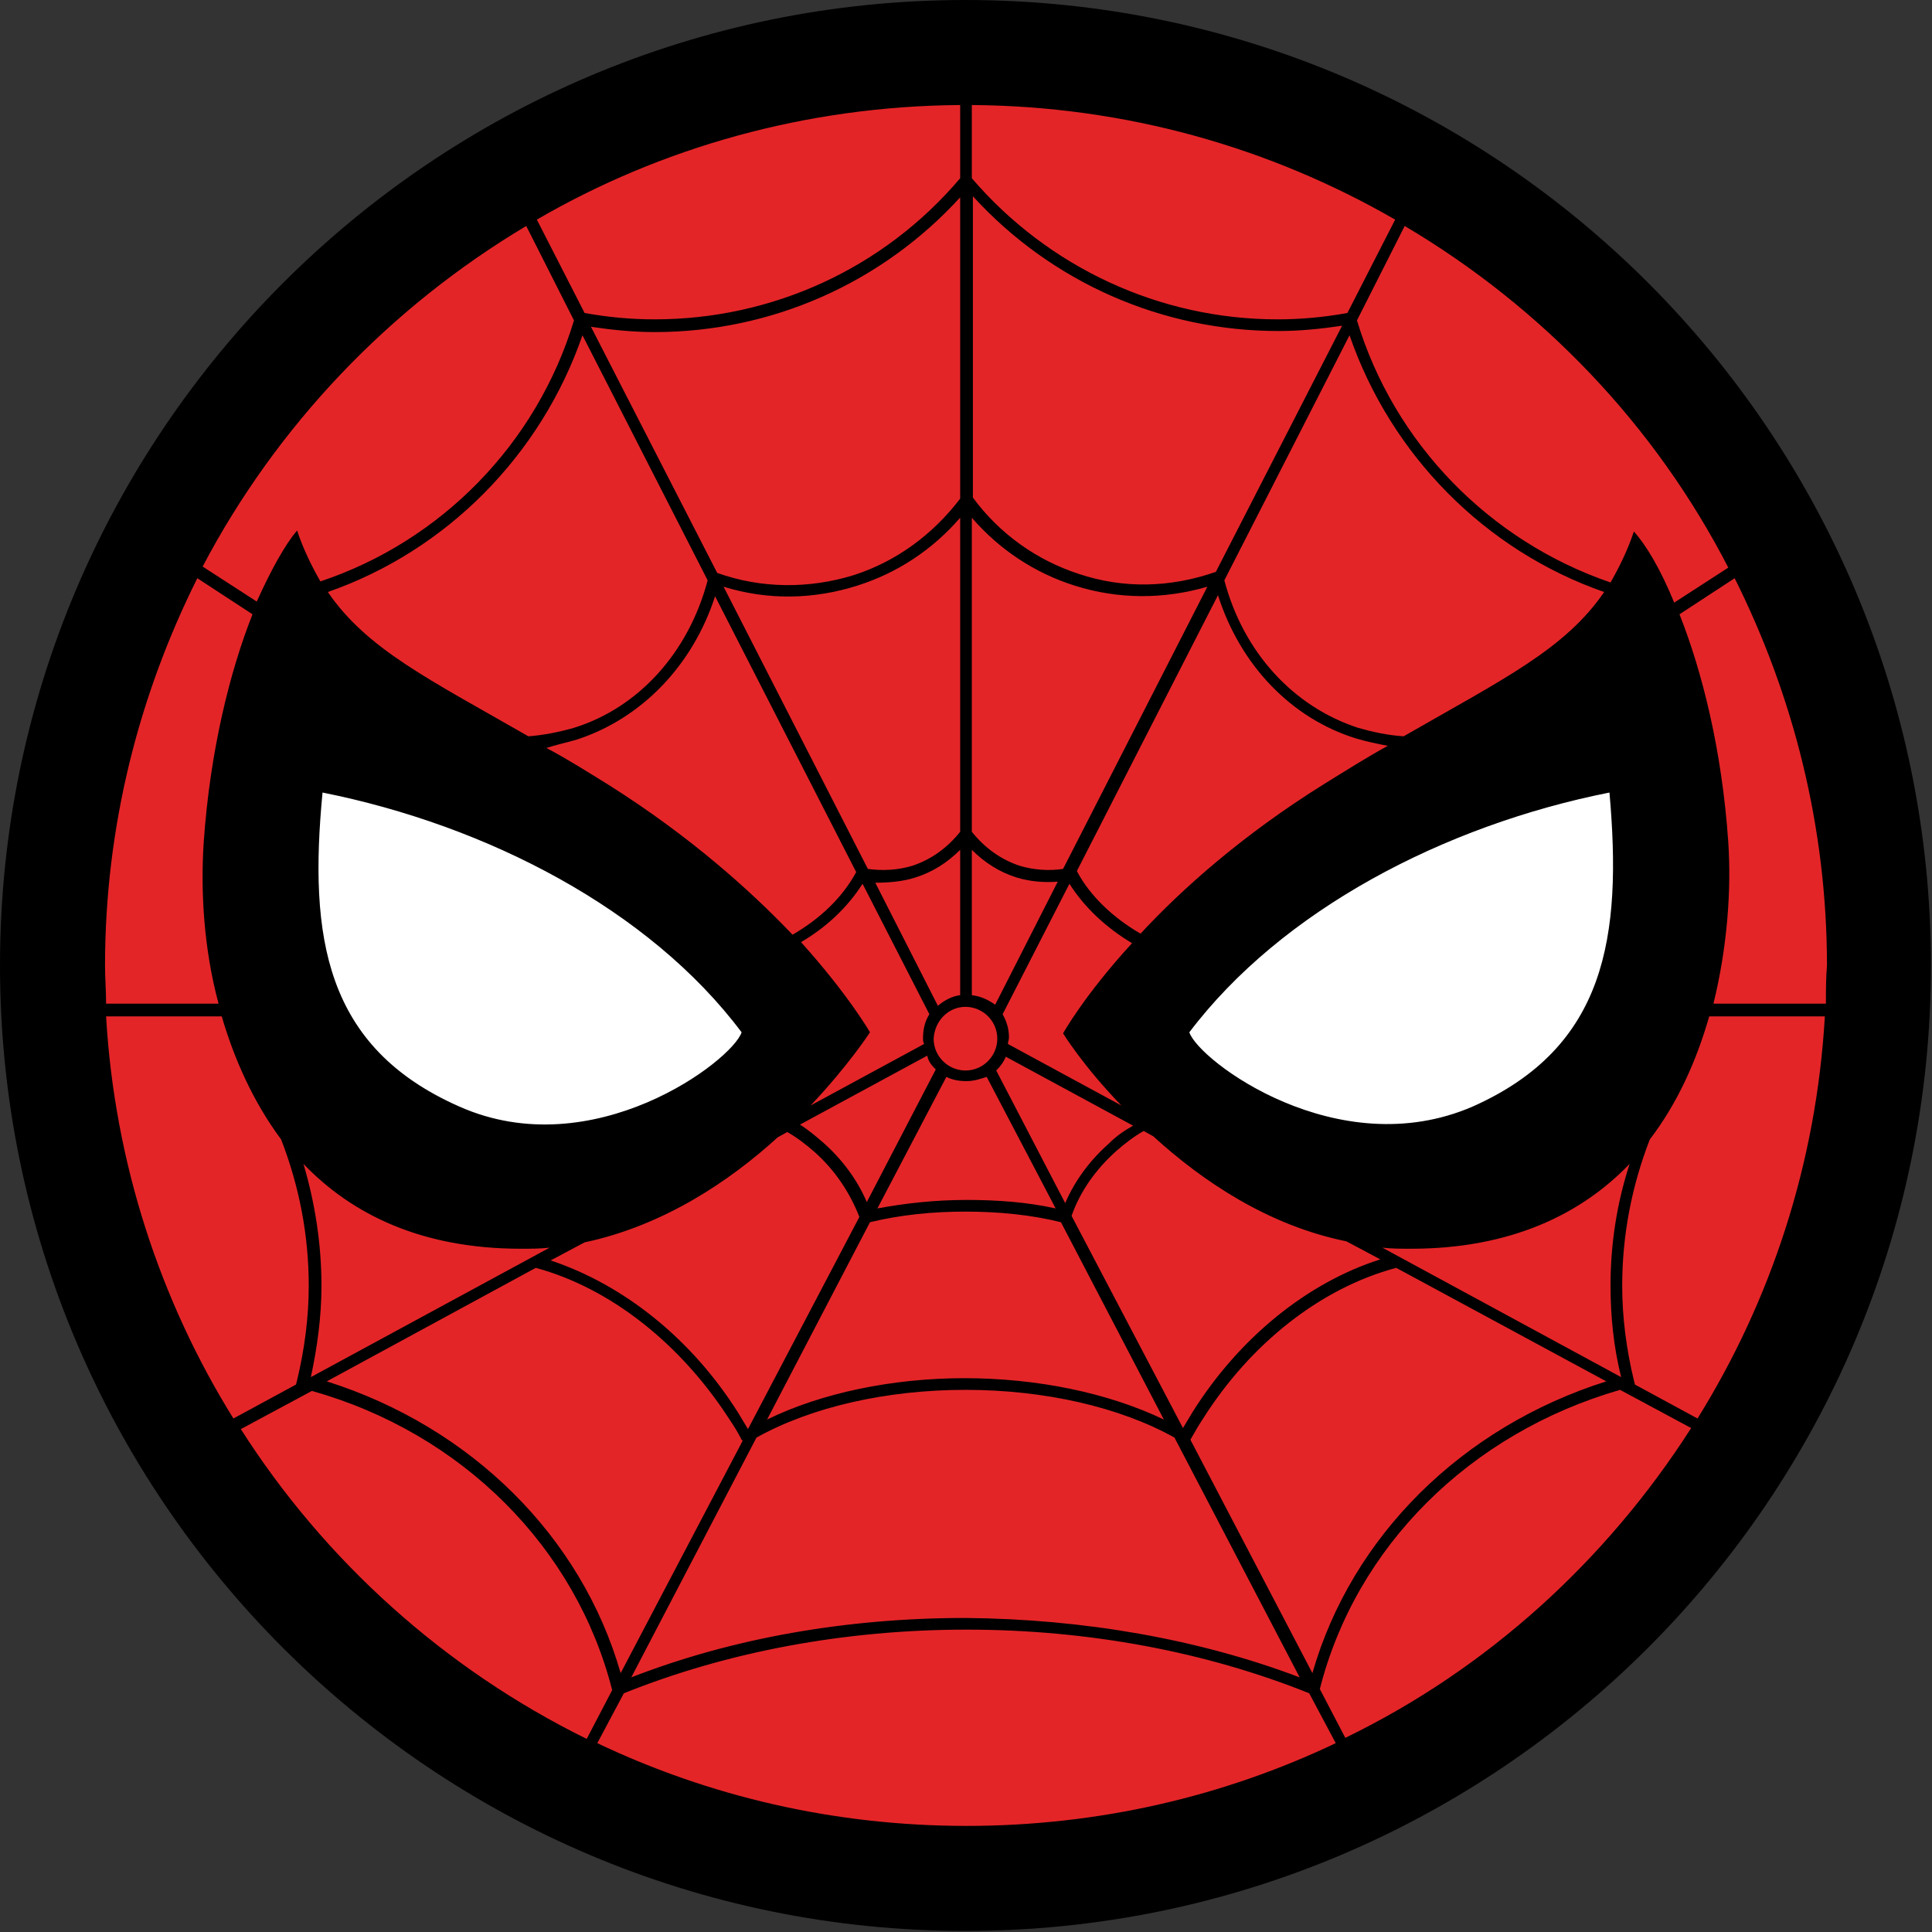
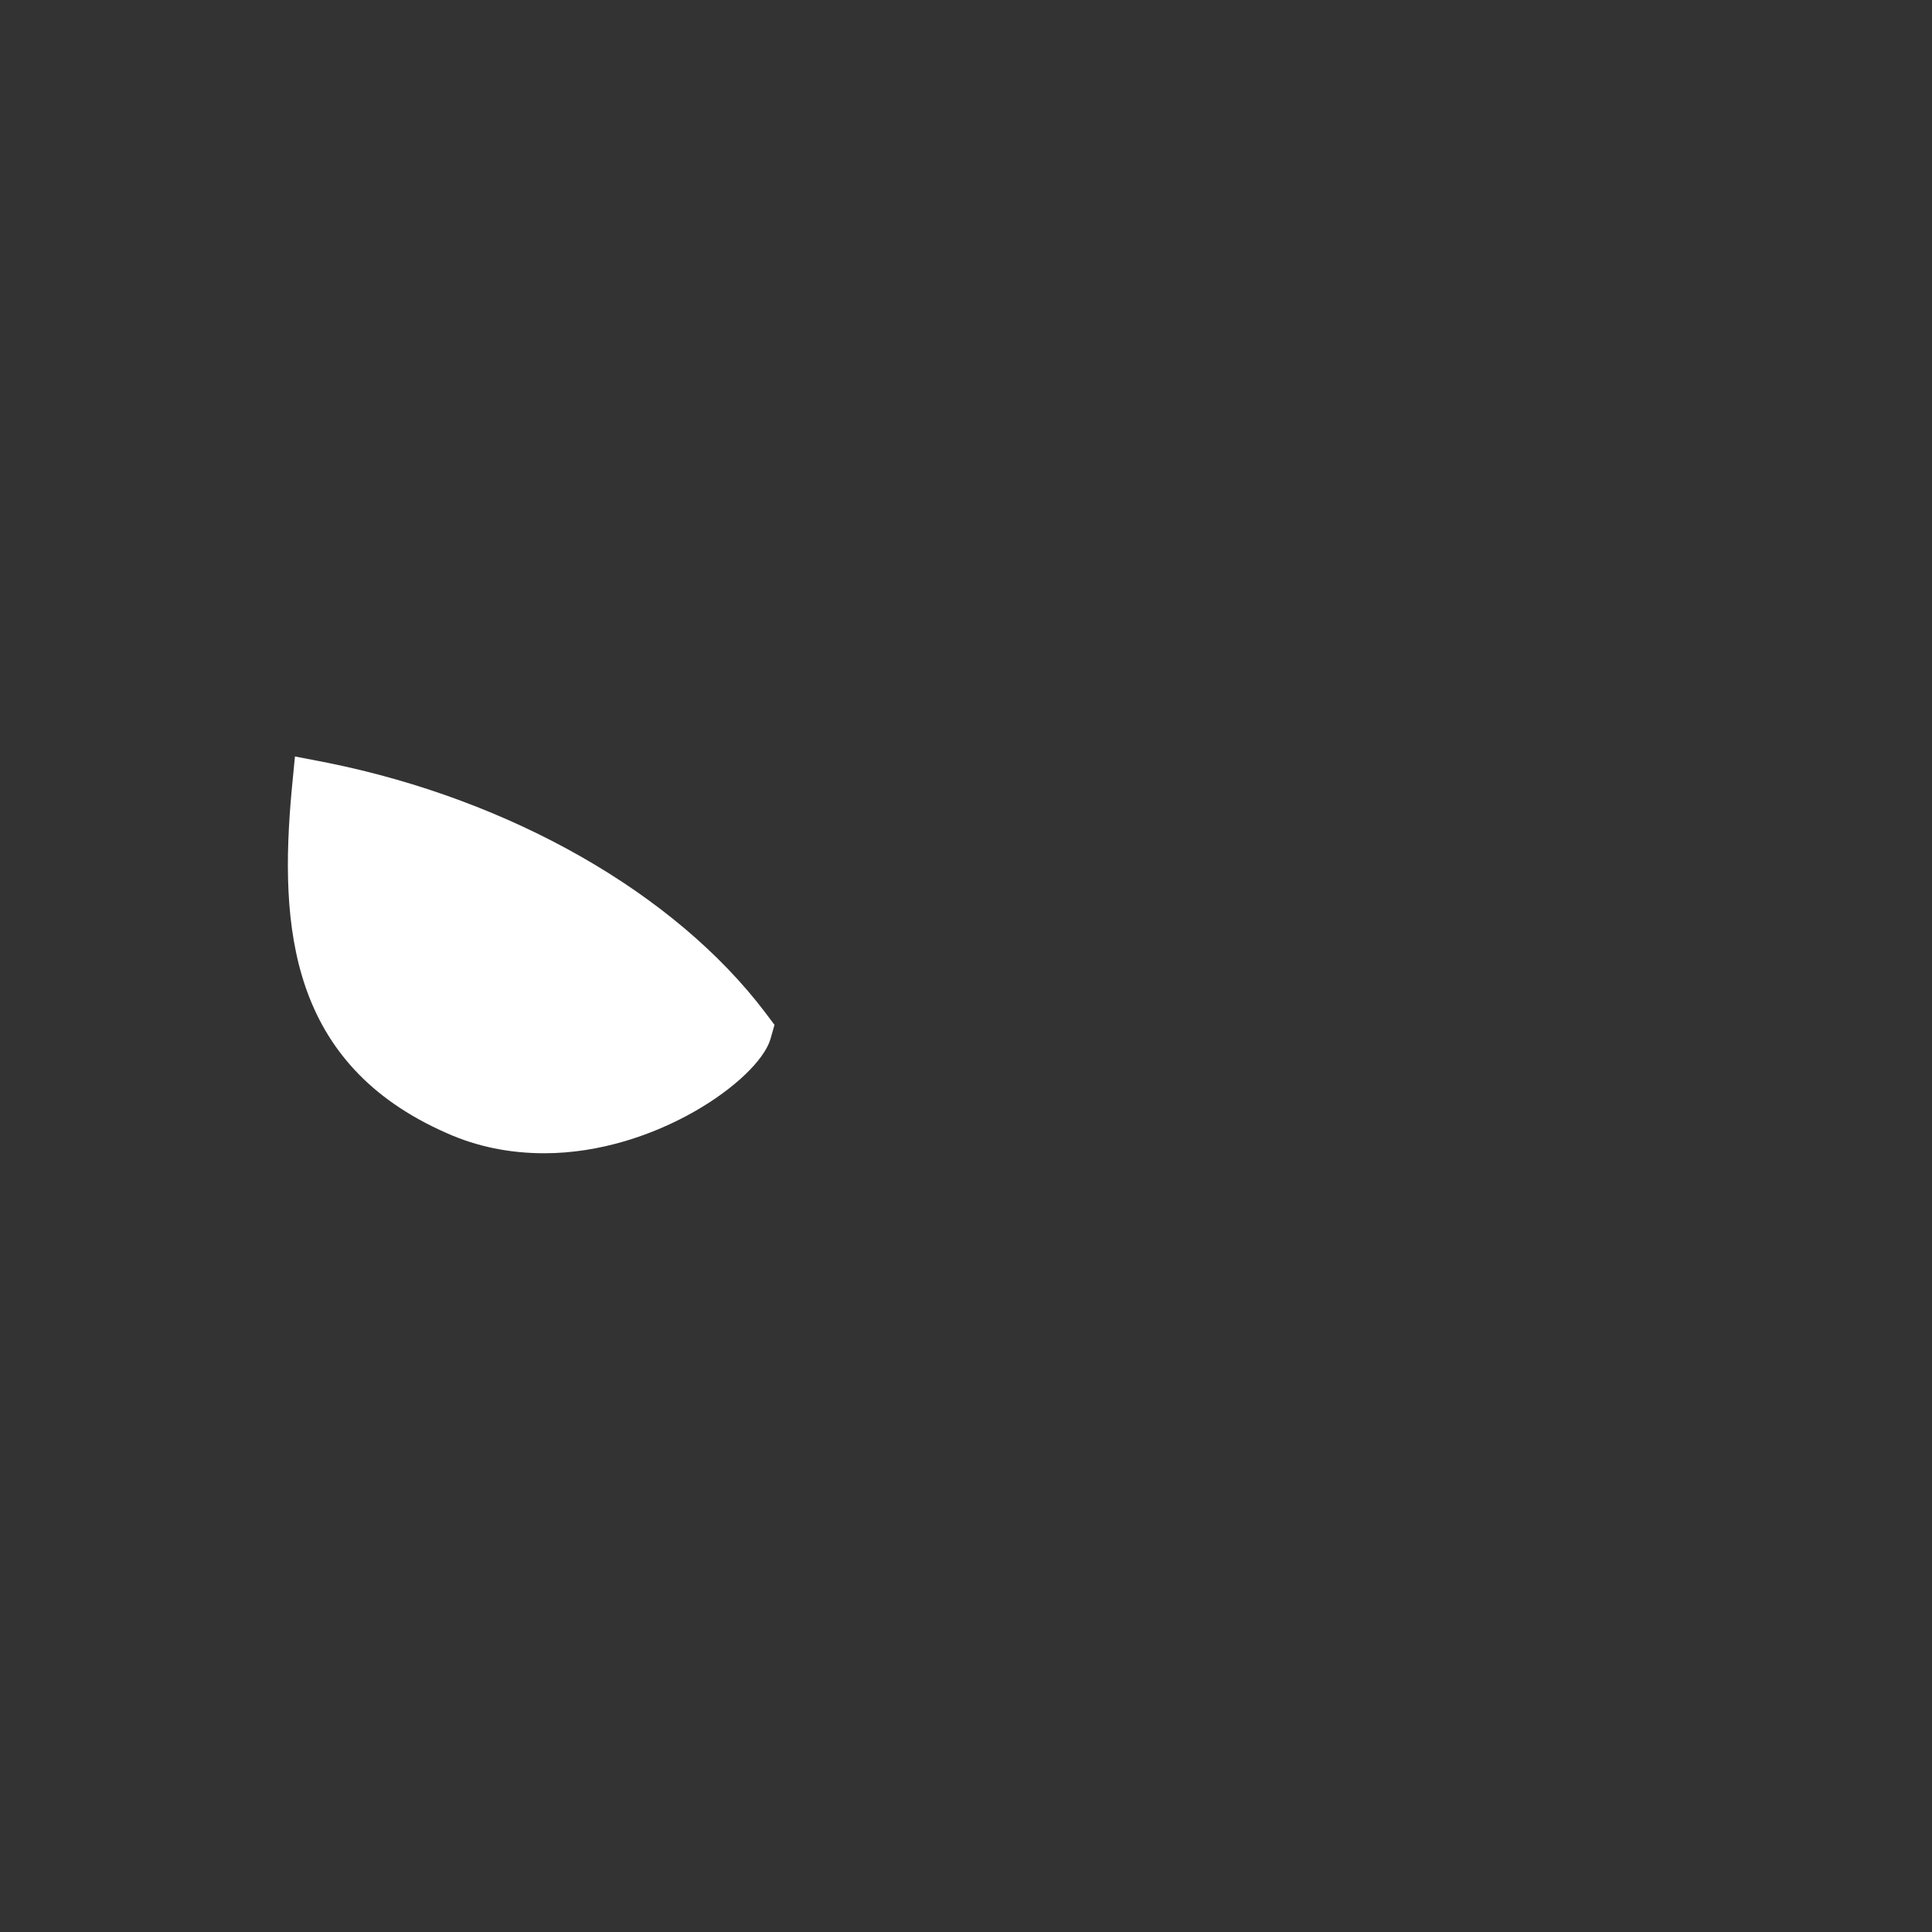
<svg xmlns="http://www.w3.org/2000/svg" version="1.1" id="Layer_1" x="0px" y="0px" viewBox="0 0 182.1 182.1" style="enable-background:new 0 0 182.1 182.1;" xml:space="preserve">
  <rect x="0" y="0" width="182.1" height="182.1" fill="#333333" stroke="none" />
  <style type="text/css">
	.st0{fill-rule:evenodd;clip-rule:evenodd;fill:#E42528;}
	.st1{fill:#FFFFFF;}
	.st2{fill-rule:evenodd;clip-rule:evenodd;}
</style>
  <g id="Spider-Man_Icon_00000039836849579875881860000008169314328680020380_">
-     <circle id="Red_00000080203049903848052640000018228724917855506567_" class="st0" cx="91" cy="91" r="86.1" />
    <g id="White_00000111886461341712051040000003594681625106913432_">
      <path class="st1" d="M30.9,71.9l-3.1-0.6l-0.3,3.1c-1.2,13-0.2,25.9,14.6,32.4c2.9,1.3,6,1.9,9.2,1.9c10.5,0,20.1-6.9,21.3-10.7    l0.4-1.4l-0.9-1.2C63.6,84.2,48.2,75.4,30.9,71.9z" />
-       <path class="st1" d="M154.6,74.4l-0.3-3.1l-3.1,0.6c-17.3,3.5-32.7,12.3-41.3,23.7l-0.9,1.2l0.4,1.4c1.2,3.7,10.7,10.7,21.3,10.7    c3.2,0,6.3-0.6,9.2-1.9c6.7-2.9,11-7.3,13.2-13.4C154.9,88.6,155.3,82.8,154.6,74.4z" />
    </g>
-     <path class="st2" d="M91,0C40.8,0,0,40.8,0,91s40.8,91,91,91s91-40.8,91-91S141.3,0,91,0z M172.1,94.6h-10.6   c1.3-5.3,1.7-10.7,1.4-15.2c-0.6-8.8-2.5-16.2-4.6-21.5l5.2-3.4c5.5,11,8.7,23.4,8.7,36.5C172.1,92.2,172.1,93.4,172.1,94.6z    M20.9,95.8c1.2,4.1,3,8.1,5.6,11.6c1.7,4.4,2.6,9,2.6,13.8c0,3-0.4,6-1.1,8.9l-0.1,0.4l-5.9,3.2c-6.9-11.1-11.2-24.1-12-37.9H20.9   z M91,152.5C91,152.5,91,152.5,91,152.5L91,152.5c-11.2,0-22,1.9-31.5,5.6l11.8-22.6c5.2-2.9,12.3-4.5,19.7-4.5v-0.2h0v0.2   c7.4,0,14.5,1.6,19.7,4.5l11.8,22.6C113,154.5,102.2,152.6,91,152.5L91,152.5C91.1,152.5,91.1,152.5,91,152.5z M126.9,117l3.2,1.7   c-6.9,2.2-13.3,7.4-17.7,14.4c-0.3,0.5-0.6,1-0.9,1.5l-10.5-20c0.8-2.3,2.3-4.4,4.2-6.1c0.8-0.7,1.7-1.4,2.6-1.9l0.9,0.5   C113.3,111.3,119.5,115.5,126.9,117z M91,94.9c1.6,0,3,1.3,3,3c0,1.6-1.3,3-3,3c-1.6,0-3-1.3-3-3C88.1,96.2,89.4,94.9,91,94.9z    M91.6,93.8V80.1c1.2,1.2,2.6,2.1,4.2,2.6c1.3,0.4,2.6,0.5,3.9,0.4l-5.9,11.6C93.1,94.2,92.4,93.9,91.6,93.8z M86.3,82.7   c1.6-0.5,3-1.4,4.2-2.6v13.7c-0.8,0.1-1.5,0.5-2.1,1l-5.9-11.6C83.7,83.2,85.1,83.1,86.3,82.7z M104.5,107.8   c-1.8,1.6-3.2,3.5-4.1,5.6l-6.5-12.5c0.4-0.4,0.7-0.8,0.9-1.3l12,6.5C105.9,106.6,105.2,107.1,104.5,107.8z M96.1,81.6   c-1.8-0.6-3.3-1.7-4.5-3.2V48.8c2.6,3,5.9,5.2,9.7,6.4c4.1,1.3,8.4,1.3,12.5,0.1l-13.6,26.6C98.9,82.1,97.4,82,96.1,81.6z    M80.8,55.2c3.8-1.2,7.1-3.4,9.7-6.4v29.6c-1.2,1.5-2.7,2.6-4.5,3.2c-1.3,0.4-2.8,0.5-4.2,0.3L68.2,55.3   C72.4,56.6,76.7,56.5,80.8,55.2z M88.2,100.8l-6.5,12.5c-0.9-2.1-2.3-4-4.1-5.6c-0.7-0.6-1.4-1.2-2.2-1.7l12-6.5   C87.5,100.1,87.9,100.5,88.2,100.8z M82.7,113.9l6.5-12.4c0.6,0.3,1.2,0.4,1.9,0.4c0.7,0,1.3-0.2,1.9-0.4l6.5,12.4   c-2.7-0.6-5.5-0.8-8.4-0.8v0.2h0v-0.2C88.2,113.1,85.4,113.4,82.7,113.9z M114.6,53.9c-4.3,1.5-8.7,1.6-12.9,0.2   c-4-1.3-7.5-3.8-10-7.2V18.5c7.4,8.1,17.8,12.7,28.8,12.7c2,0,4-0.2,6-0.5L114.6,53.9z M90.5,47c-2.6,3.4-6,5.9-10,7.2   c-4.2,1.3-8.7,1.3-12.9-0.2L55.7,30.8c2,0.3,4,0.5,6,0.5c11,0,21.4-4.6,28.8-12.7V47z M72.3,133.8l9.7-18.6c2.9-0.7,5.9-1,9-1V114   h0v0.2c3.1,0,6.2,0.3,9,1l9.7,18.6c-5.2-2.5-11.9-3.9-18.8-3.9v0.2h0v-0.2C84.1,129.9,77.4,131.3,72.3,133.8z M105.7,104.2   l-10.7-5.8c0-0.2,0.1-0.4,0.1-0.6c0-0.8-0.2-1.5-0.6-2.2l6.3-12.3c1.4,2.2,3.4,4.1,5.9,5.6c-4.5,4.9-6.5,8.5-6.5,8.5   S102.1,100.5,105.7,104.2z M81.3,83.3l6.3,12.3c-0.4,0.6-0.6,1.4-0.6,2.2c0,0.2,0,0.4,0.1,0.6l-10.7,5.8c3.6-3.8,5.6-6.9,5.6-6.9   s-2-3.5-6.5-8.5C77.9,87.4,79.9,85.5,81.3,83.3z M73.3,107.2l0.9-0.5c0.9,0.5,1.8,1.2,2.6,1.9c1.9,1.7,3.3,3.8,4.2,6.1l-10.5,20   c-0.3-0.5-0.6-1-0.9-1.5c-4.4-7-10.8-12.1-17.7-14.4l3.2-1.7C62.6,115.5,68.8,111.3,73.3,107.2z M50.5,119.5   c7,1.9,13.6,7.1,18.2,14.2c0.4,0.6,0.8,1.2,1.2,2l0.1,0.1l-11.5,21.9c-3.7-12.9-14.1-23.2-27.7-27.5L50.5,119.5z M112.2,135.7   c0.4-0.7,0.8-1.4,1.2-2c4.5-7.1,11.1-12.3,18.2-14.2l19.8,10.7c-13.6,4.3-24,14.6-27.7,27.5L112.2,135.7L112.2,135.7z M112.1,97.3   c8.7-11.5,24-19.5,39.6-22.6c1.2,13.6-0.3,24-12.9,29.6C126.1,109.8,113,100,112.1,97.3z M124.8,73.9c-7.7,4.8-13.4,9.9-17.3,14.1   c-2.6-1.5-4.8-3.6-6-5.9l13.3-26c2.1,6.6,6.9,11.6,13,13.5c1,0.3,2,0.5,3,0.7C128.8,71.4,126.9,72.6,124.8,73.9z M54.4,69.7   c6.1-2,10.9-7,13-13.5l13.3,26c-1.3,2.4-3.4,4.4-6,5.9c-4-4.2-9.7-9.3-17.3-14.1c-2.1-1.3-4-2.5-5.9-3.5   C52.4,70.2,53.4,70,54.4,69.7z M69.9,97.3c-0.9,2.7-14,12.6-26.6,7c-12.7-5.6-14.2-16-12.9-29.6C45.9,77.8,61.2,85.7,69.9,97.3z    M151.8,121.2c0,2.9,0.3,5.8,1,8.6l-22.5-12.2c0.9,0.1,1.8,0.1,2.7,0.1c9.3,0,16-3.2,20.6-8C152.4,113.4,151.8,117.2,151.8,121.2z    M132.3,69.4c-1.5-0.1-2.9-0.4-4.3-0.8c-6.1-2-10.8-7.1-12.6-13.9l11.8-23.1c3.9,11.3,12.8,20.3,24,24.2   C147.5,61.2,141.7,64,132.3,69.4z M127,29.5c-2.2,0.4-4.4,0.6-6.6,0.6c-11.1,0-21.6-4.9-28.8-13.3V9.9c14.5,0.1,28.1,4,39.9,10.8   L127,29.5z M90.5,16.8c-7.2,8.5-17.7,13.3-28.8,13.3c-2.2,0-4.4-0.2-6.6-0.6l-4.5-8.8C62.3,13.9,76,10,90.5,9.9V16.8z M54.9,31.6   l11.8,23.1c-1.8,6.8-6.5,12-12.6,13.9c-1.4,0.4-2.9,0.7-4.3,0.8c-9.4-5.4-15.2-8.2-18.9-13.6C42.1,51.9,51,42.9,54.9,31.6z    M49.1,117.7c0.9,0,1.8,0,2.7-0.1l-22.5,12.2c0.6-2.8,1-5.7,1-8.6c0-3.9-0.6-7.8-1.7-11.5C33.2,114.5,39.8,117.7,49.1,117.7z    M154.1,130.5l-0.1-0.4c-0.7-2.9-1.1-5.9-1.1-8.9c0-4.8,0.9-9.4,2.6-13.8c2.6-3.4,4.4-7.4,5.6-11.6H172c-0.8,13.9-5.1,26.8-12,37.9   L154.1,130.5z M162.9,53.5l-5.1,3.3c-1.3-3.2-2.7-5.5-3.8-6.7c-0.6,1.8-1.4,3.4-2.2,4.8c-11.4-3.9-20.4-13.1-23.9-24.7l4.5-8.9   C145.4,29,156,40.1,162.9,53.5z M49.6,21.3l4.5,8.9C50.6,41.8,41.6,51,30.2,54.8c-0.8-1.4-1.6-3-2.2-4.8c-1.1,1.3-2.4,3.6-3.8,6.7   l-5.1-3.3C26.1,40.1,36.7,29,49.6,21.3z M18.6,54.5l5.2,3.4c-2.1,5.3-4,12.8-4.6,21.5c-0.3,4.6,0,10,1.4,15.2H10   C10,93.4,9.9,92.2,9.9,91C9.9,77.9,13.1,65.5,18.6,54.5z M22.7,134.7l6.7-3.6c14.2,4,24.9,14.8,28.3,28.2l-2.4,4.6   C41.9,157.3,30.6,147.1,22.7,134.7z M56.3,164.3l2.5-4.7c9.7-3.9,20.8-6,32.3-6c11.5,0,22.6,2.1,32.3,6l2.5,4.7   c-10.5,5-22.3,7.8-34.8,7.8C78.6,172.1,66.8,169.3,56.3,164.3z M126.8,163.8l-2.4-4.6c3.4-13.4,14.1-24.1,28.3-28.2l6.7,3.6   C151.4,147.1,140.2,157.3,126.8,163.8z" />
  </g>
</svg>